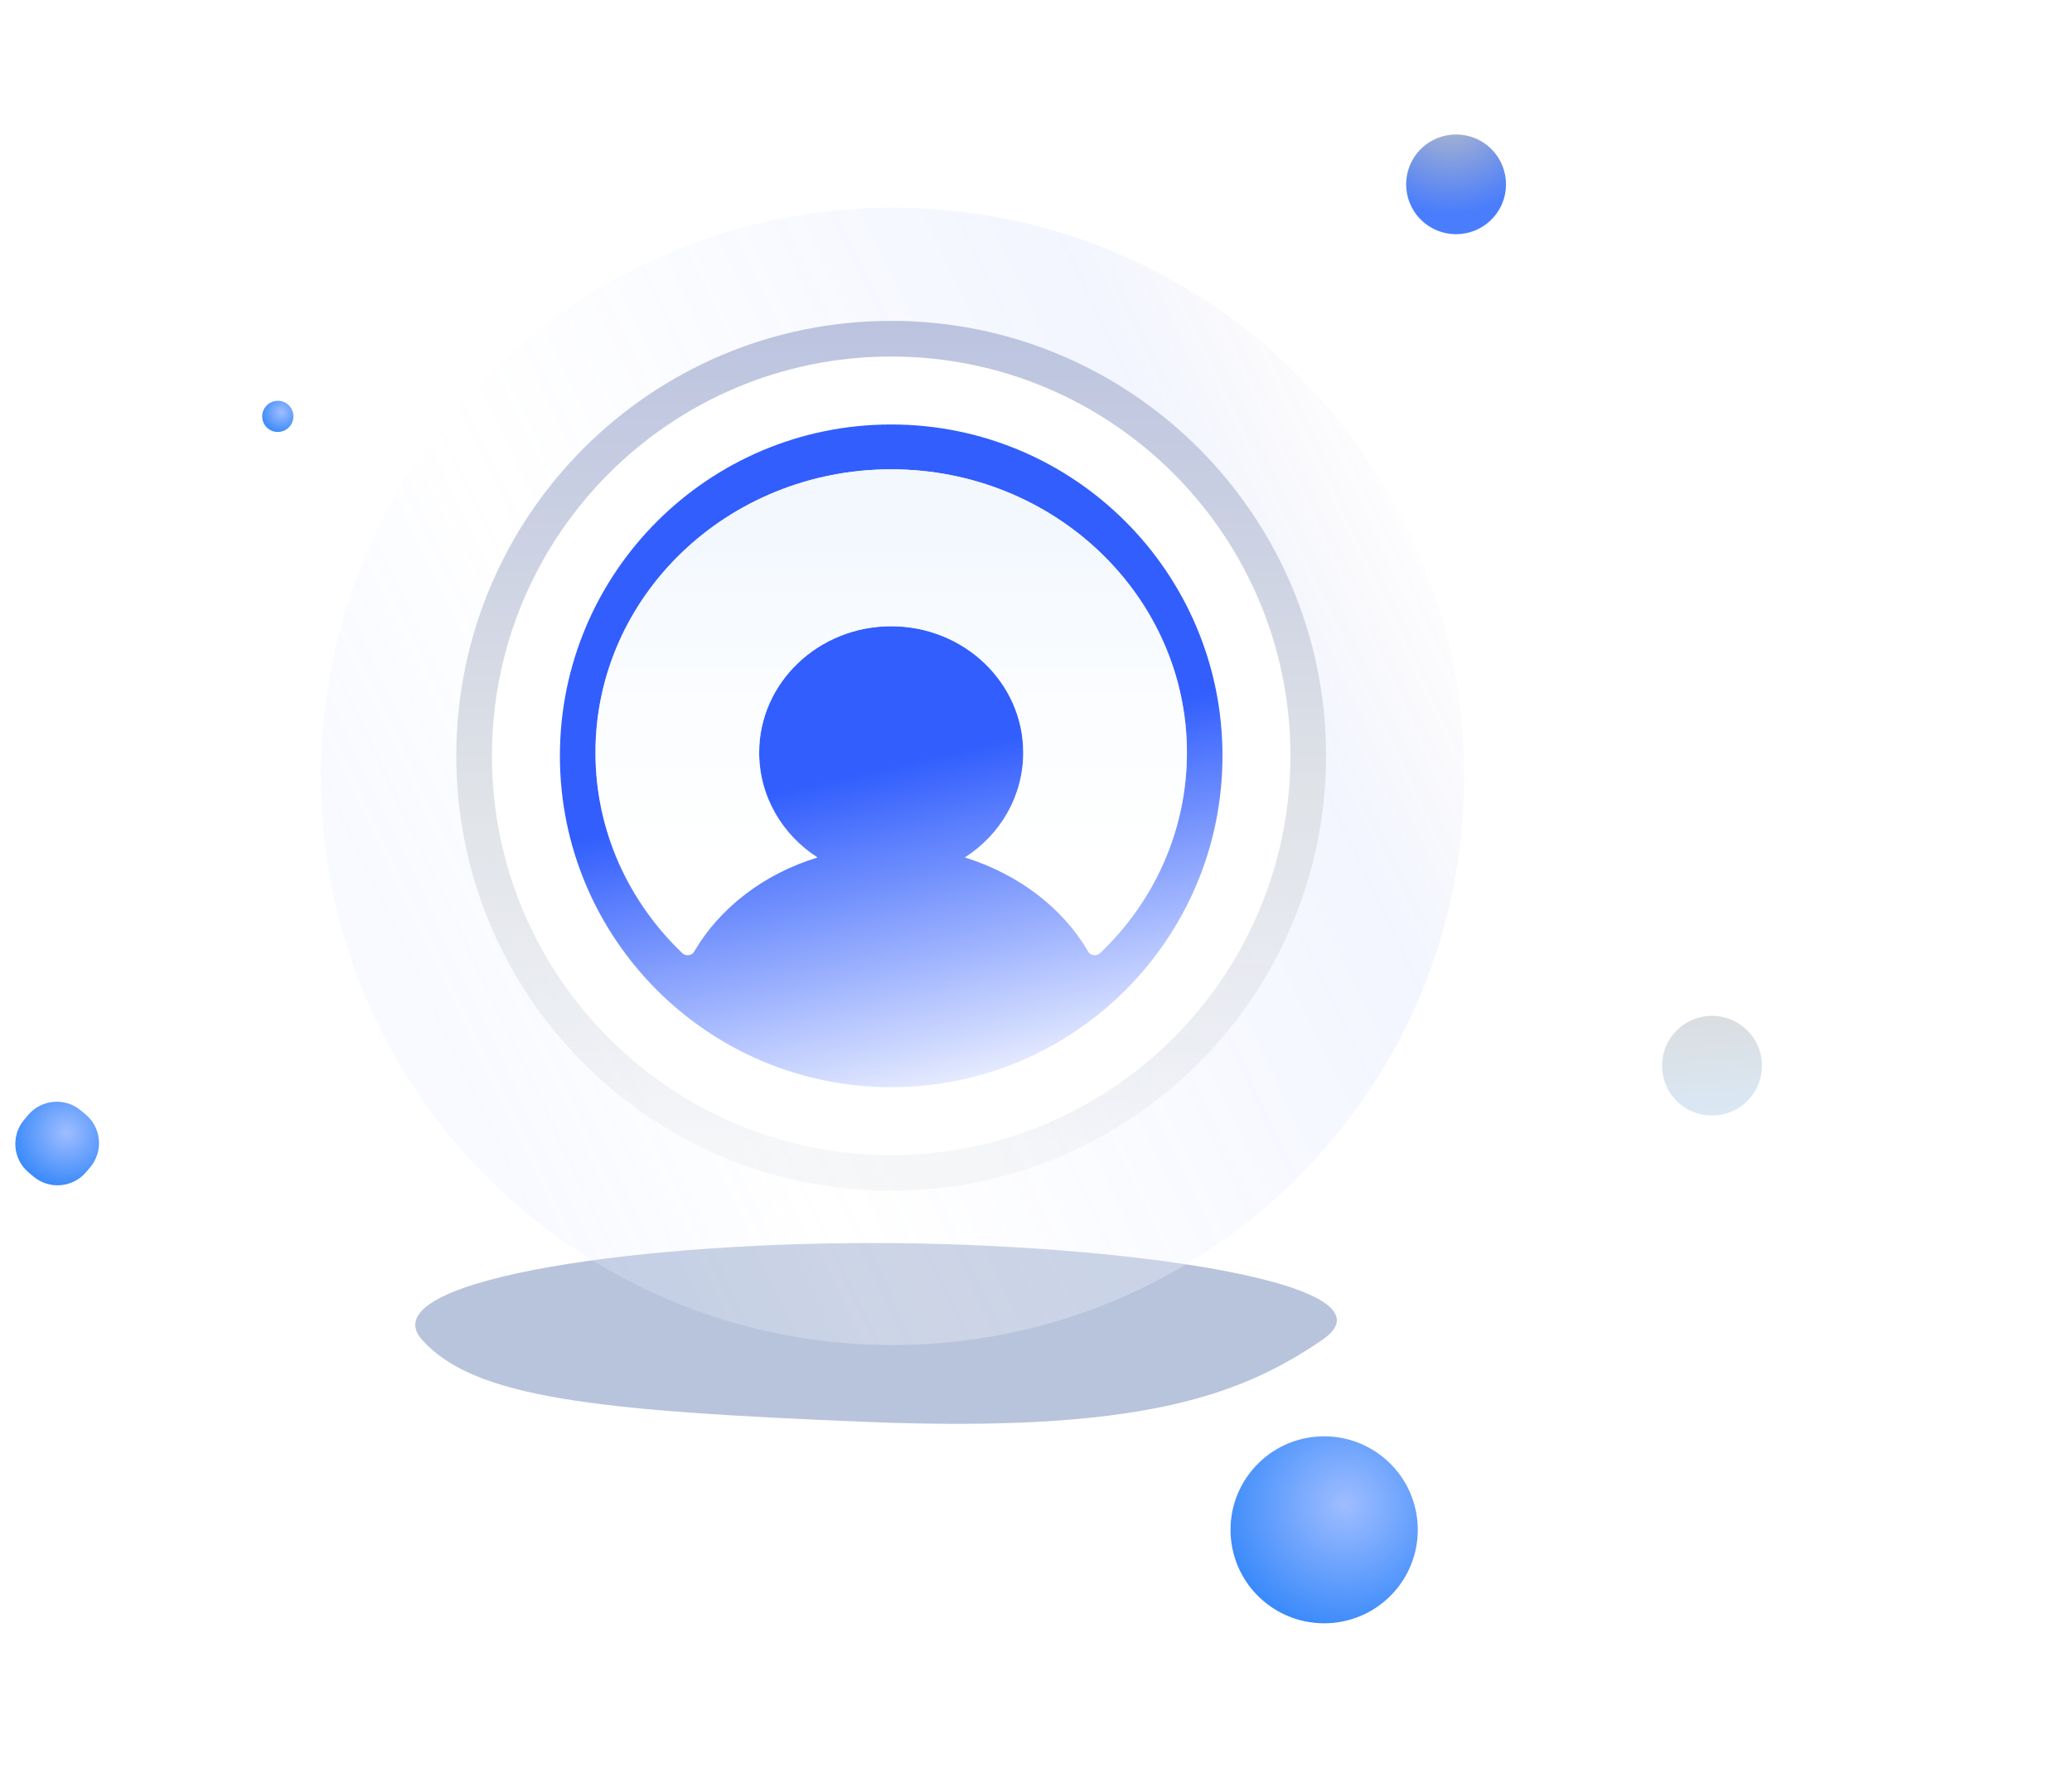
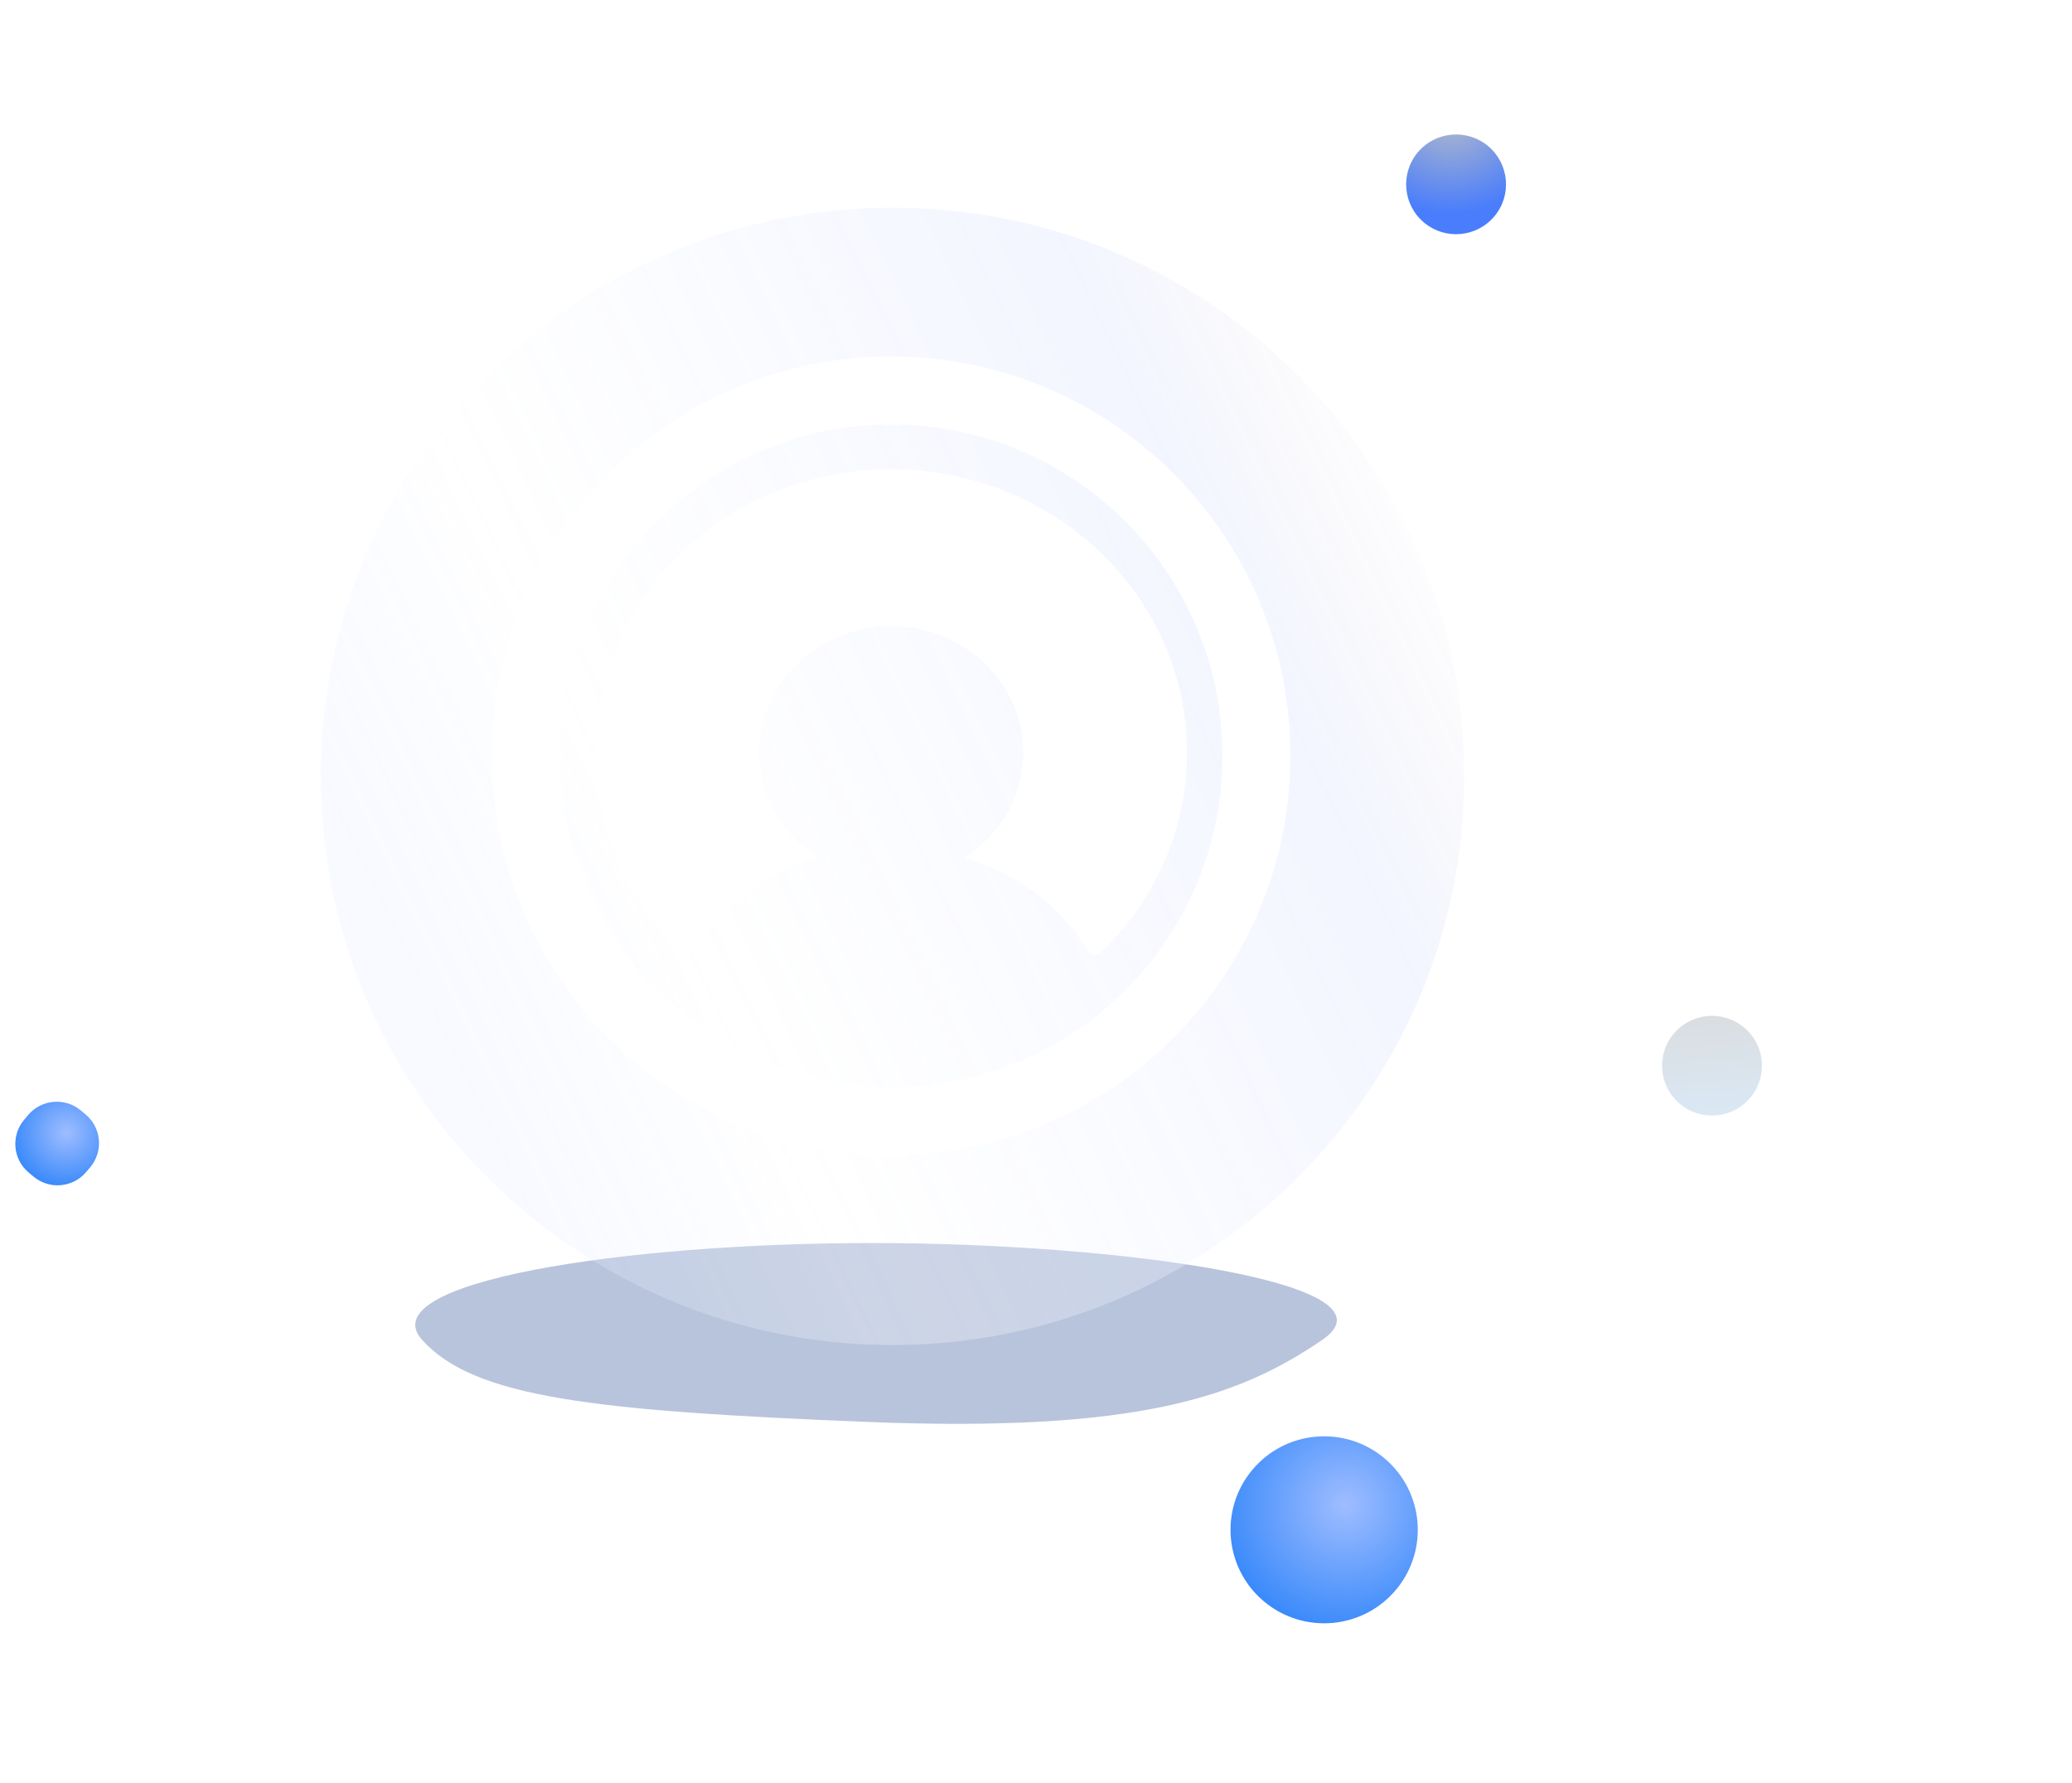
<svg xmlns="http://www.w3.org/2000/svg" width="372" height="320" viewBox="0 0 372 320" fill="none">
  <g opacity="0.174" filter="url(#filter0_d_1069_101165)">
    <path d="M313.132 169.452L313.131 169.451C309.338 166.274 303.684 166.768 300.501 170.555L300.5 170.555C297.318 174.342 297.812 179.988 301.605 183.165L301.606 183.166C305.399 186.344 311.054 185.85 314.236 182.063L314.237 182.062C317.42 178.275 316.925 172.63 313.132 169.452Z" fill="url(#paint0_linear_1069_101165)" />
  </g>
  <path d="M267.184 26.234L267.183 26.233C263.39 23.056 257.735 23.55 254.553 27.337L254.552 27.337C251.369 31.124 251.864 36.77 255.657 39.947L255.658 39.948C259.451 43.126 265.106 42.632 268.288 38.845L268.289 38.844C271.472 35.057 270.977 29.412 267.184 26.234Z" fill="url(#paint1_radial_1069_101165)" />
  <path d="M248.541 261.762L248.54 261.761C241.428 255.803 230.826 256.73 224.858 263.83L224.857 263.831C218.89 270.931 219.818 281.517 226.929 287.474L226.93 287.475C234.042 293.433 244.645 292.507 250.612 285.407L250.613 285.406C256.58 278.305 255.652 267.72 248.541 261.762Z" fill="url(#paint2_radial_1069_101165)" />
  <path d="M15.375 200.063L14.516 199.343C11.671 196.959 7.43 197.33 5.043 200.17L4.322 201.028C1.935 203.868 2.306 208.102 5.151 210.485L6.01 211.205C8.855 213.588 13.096 213.218 15.483 210.378L16.204 209.52C18.591 206.68 18.22 202.446 15.375 200.063Z" fill="url(#paint3_radial_1069_101165)" />
-   <path d="M52.022 76.544C53.016 75.36 52.862 73.596 51.676 72.603C50.491 71.61 48.724 71.764 47.729 72.948C46.735 74.131 46.889 75.895 48.075 76.888C49.26 77.882 51.027 77.727 52.022 76.544Z" fill="url(#paint4_radial_1069_101165)" />
  <g filter="url(#filter1_f_1069_101165)">
    <path fill-rule="evenodd" clip-rule="evenodd" d="M155.492 255.244C204.479 257.225 222.605 250.639 237.402 240.517C252.2 230.395 201.221 223.138 156.589 223.138C111.957 223.138 66.474 230.147 75.775 240.517C85.077 250.888 106.506 253.264 155.492 255.244Z" fill="#1A438F" fill-opacity="0.312" style="mix-blend-mode:multiply" />
  </g>
  <g filter="url(#filter2_d_1069_101165)">
    <path fill-rule="evenodd" clip-rule="evenodd" d="M160.245 237.446C216.934 237.446 262.89 191.742 262.89 135.363C262.89 78.984 216.934 33.28 160.245 33.28C103.555 33.28 57.6 78.984 57.6 135.363C57.6 191.742 103.555 237.446 160.245 237.446Z" fill="url(#paint5_linear_1069_101165)" />
  </g>
-   <path fill-rule="evenodd" clip-rule="evenodd" d="M81.92 135.68C81.92 178.802 116.878 213.76 160 213.76C203.1 213.706 238.025 178.78 238.08 135.68C238.08 92.558 203.122 57.6 160 57.6C116.878 57.6 81.92 92.558 81.92 135.68ZM95.212 135.679C95.212 99.897 124.219 70.889 160.001 70.889C195.784 70.889 224.791 99.897 224.791 135.679C224.791 171.461 195.784 200.469 160.001 200.469C124.219 200.469 95.212 171.461 95.212 135.679Z" fill="url(#paint6_linear_1069_101165)" />
-   <path fill-rule="evenodd" clip-rule="evenodd" d="M159.999 203.718C196.655 203.718 226.37 174.003 226.37 137.348C226.37 100.693 196.655 70.978 159.999 70.978C123.344 70.978 93.629 100.693 93.629 137.348C93.629 174.003 123.344 203.718 159.999 203.718Z" fill="url(#paint7_linear_1069_101165)" />
  <path fill-rule="evenodd" clip-rule="evenodd" d="M88.32 135.68C88.32 175.268 120.413 207.36 160 207.36C199.567 207.31 231.63 175.247 231.68 135.68C231.68 96.092 199.587 64 160 64C120.413 64 88.32 96.092 88.32 135.68ZM100.523 135.679C100.523 102.83 127.153 76.2 160.002 76.2C192.852 76.2 219.481 102.83 219.481 135.679C219.481 168.528 192.851 195.158 160.002 195.158C127.153 195.158 100.523 168.528 100.523 135.679Z" fill="white" />
  <path fill-rule="evenodd" clip-rule="evenodd" d="M106.905 135.1C106.905 107.03 130.659 84.251 160.002 84.251C189.294 84.251 213.098 107.03 213.098 135.1C213.098 149.158 207.159 161.93 197.478 171.128C196.88 171.699 195.782 171.556 195.382 170.842C190.841 163.026 182.907 156.926 173.226 153.924C179.563 149.873 183.705 142.963 183.705 135.1C183.705 122.566 173.076 112.415 160.002 112.415C146.927 112.415 136.298 122.566 136.298 135.1C136.298 142.915 140.44 149.873 146.777 153.924C137.096 156.878 129.162 163.026 124.621 170.842C124.221 171.556 123.124 171.699 122.525 171.128C112.894 161.93 106.905 149.206 106.905 135.1Z" fill="white" />
-   <path fill-rule="evenodd" clip-rule="evenodd" d="M106.905 135.1C106.905 107.03 130.659 84.251 160.002 84.251C189.294 84.251 213.098 107.03 213.098 135.1C213.098 149.158 207.159 161.93 197.478 171.128C196.88 171.699 195.782 171.556 195.382 170.842C190.841 163.026 182.907 156.926 173.226 153.924C179.563 149.873 183.705 142.963 183.705 135.1C183.705 122.566 173.076 112.415 160.002 112.415C146.927 112.415 136.298 122.566 136.298 135.1C136.298 142.915 140.44 149.873 146.777 153.924C137.096 156.878 129.162 163.026 124.621 170.842C124.221 171.556 123.124 171.699 122.525 171.128C112.894 161.93 106.905 149.206 106.905 135.1Z" fill="url(#paint8_linear_1069_101165)" />
  <defs>
    <filter id="filter0_d_1069_101165" x="243.402" y="127.357" width="127.933" height="127.903" filterUnits="userSpaceOnUse" color-interpolation-filters="sRGB">
      <feFlood flood-opacity="0" result="BackgroundImageFix" />
      <feColorMatrix in="SourceAlpha" type="matrix" values="0 0 0 0 0 0 0 0 0 0 0 0 0 0 0 0 0 0 127 0" result="hardAlpha" />
      <feOffset dy="15" />
      <feGaussianBlur stdDeviation="27.5" />
      <feColorMatrix type="matrix" values="0 0 0 0 0.616 0 0 0 0 0.639 0 0 0 0 0.706 0 0 0 0.2 0" />
      <feBlend mode="normal" in2="BackgroundImageFix" result="effect1_dropShadow_1069_101165" />
      <feBlend mode="normal" in="SourceGraphic" in2="effect1_dropShadow_1069_101165" result="shape" />
    </filter>
    <filter id="filter1_f_1069_101165" x="36.499" y="185.082" width="241.57" height="108.57" filterUnits="userSpaceOnUse" color-interpolation-filters="sRGB">
      <feFlood flood-opacity="0" result="BackgroundImageFix" />
      <feBlend mode="normal" in="SourceGraphic" in2="BackgroundImageFix" result="shape" />
      <feGaussianBlur stdDeviation="19.028" result="effect1_foregroundBlur_1069_101165" />
    </filter>
    <filter id="filter2_d_1069_101165" x="53.6" y="33.28" width="213.29" height="212.166" filterUnits="userSpaceOnUse" color-interpolation-filters="sRGB">
      <feFlood flood-opacity="0" result="BackgroundImageFix" />
      <feColorMatrix in="SourceAlpha" type="matrix" values="0 0 0 0 0 0 0 0 0 0 0 0 0 0 0 0 0 0 127 0" result="hardAlpha" />
      <feOffset dy="4" />
      <feGaussianBlur stdDeviation="2" />
      <feColorMatrix type="matrix" values="0 0 0 0 1 0 0 0 0 1 0 0 0 0 1 0 0 0 0.1 0" />
      <feBlend mode="normal" in2="BackgroundImageFix" result="effect1_dropShadow_1069_101165" />
      <feBlend mode="normal" in="SourceGraphic" in2="effect1_dropShadow_1069_101165" result="shape" />
    </filter>
    <linearGradient id="paint0_linear_1069_101165" x1="293.509" y1="164.186" x2="295.565" y2="189.95" gradientUnits="userSpaceOnUse">
      <stop stop-color="#2B2E34" />
      <stop offset="1" stop-color="#2B87DA" />
    </linearGradient>
    <radialGradient id="paint1_radial_1069_101165" cx="0" cy="0" r="1" gradientUnits="userSpaceOnUse" gradientTransform="translate(260.464 19.938) rotate(130.045) scale(18.424 18.429)">
      <stop stop-color="#B9BDC7" />
      <stop offset="1" stop-color="#497DFC" />
    </radialGradient>
    <radialGradient id="paint2_radial_1069_101165" cx="0" cy="0" r="1" gradientUnits="userSpaceOnUse" gradientTransform="translate(241.514 270.123) rotate(100.743) scale(34.325 34.376)">
      <stop stop-color="#9FBDFF" />
      <stop offset="1" stop-color="#056FF8" />
    </radialGradient>
    <radialGradient id="paint3_radial_1069_101165" cx="0" cy="0" r="1" gradientUnits="userSpaceOnUse" gradientTransform="translate(11.901 203.326) rotate(100.743) scale(14.874 14.896)">
      <stop stop-color="#9FBDFF" />
      <stop offset="1" stop-color="#056FF8" />
    </radialGradient>
    <radialGradient id="paint4_radial_1069_101165" cx="0" cy="0" r="1" gradientUnits="userSpaceOnUse" gradientTransform="translate(50.505 73.996) rotate(100.743) scale(5.721 5.729)">
      <stop stop-color="#9FBDFF" />
      <stop offset="1" stop-color="#056FF8" />
    </radialGradient>
    <linearGradient id="paint5_linear_1069_101165" x1="252.677" y1="71.051" x2="68.869" y2="158.914" gradientUnits="userSpaceOnUse">
      <stop stop-color="white" stop-opacity="0.404" />
      <stop offset="0.119" stop-color="#EEEFF8" stop-opacity="0.385" />
      <stop offset="0.206" stop-color="#DEE5FF" stop-opacity="0.371" />
      <stop offset="0.765" stop-color="white" stop-opacity="0.282" />
      <stop offset="1" stop-color="#E3EAFF" stop-opacity="0.245" />
    </linearGradient>
    <linearGradient id="paint6_linear_1069_101165" x1="234.051" y1="205.703" x2="234.051" y2="57.6" gradientUnits="userSpaceOnUse">
      <stop stop-color="#DFE2E7" stop-opacity="0.27" />
      <stop offset="0.432" stop-color="#DFE2E7" />
      <stop offset="1" stop-color="#BBC3DF" />
    </linearGradient>
    <linearGradient id="paint7_linear_1069_101165" x1="127.787" y1="144.882" x2="142.857" y2="209.306" gradientUnits="userSpaceOnUse">
      <stop stop-color="#315EFD" />
      <stop offset="1" stop-color="#FEFEFE" />
    </linearGradient>
    <linearGradient id="paint8_linear_1069_101165" x1="160.002" y1="84.251" x2="160.002" y2="171.48" gradientUnits="userSpaceOnUse">
      <stop offset="0.141" stop-color="#F3F8FE" />
      <stop offset="1" stop-color="white" stop-opacity="0" />
    </linearGradient>
  </defs>
</svg>